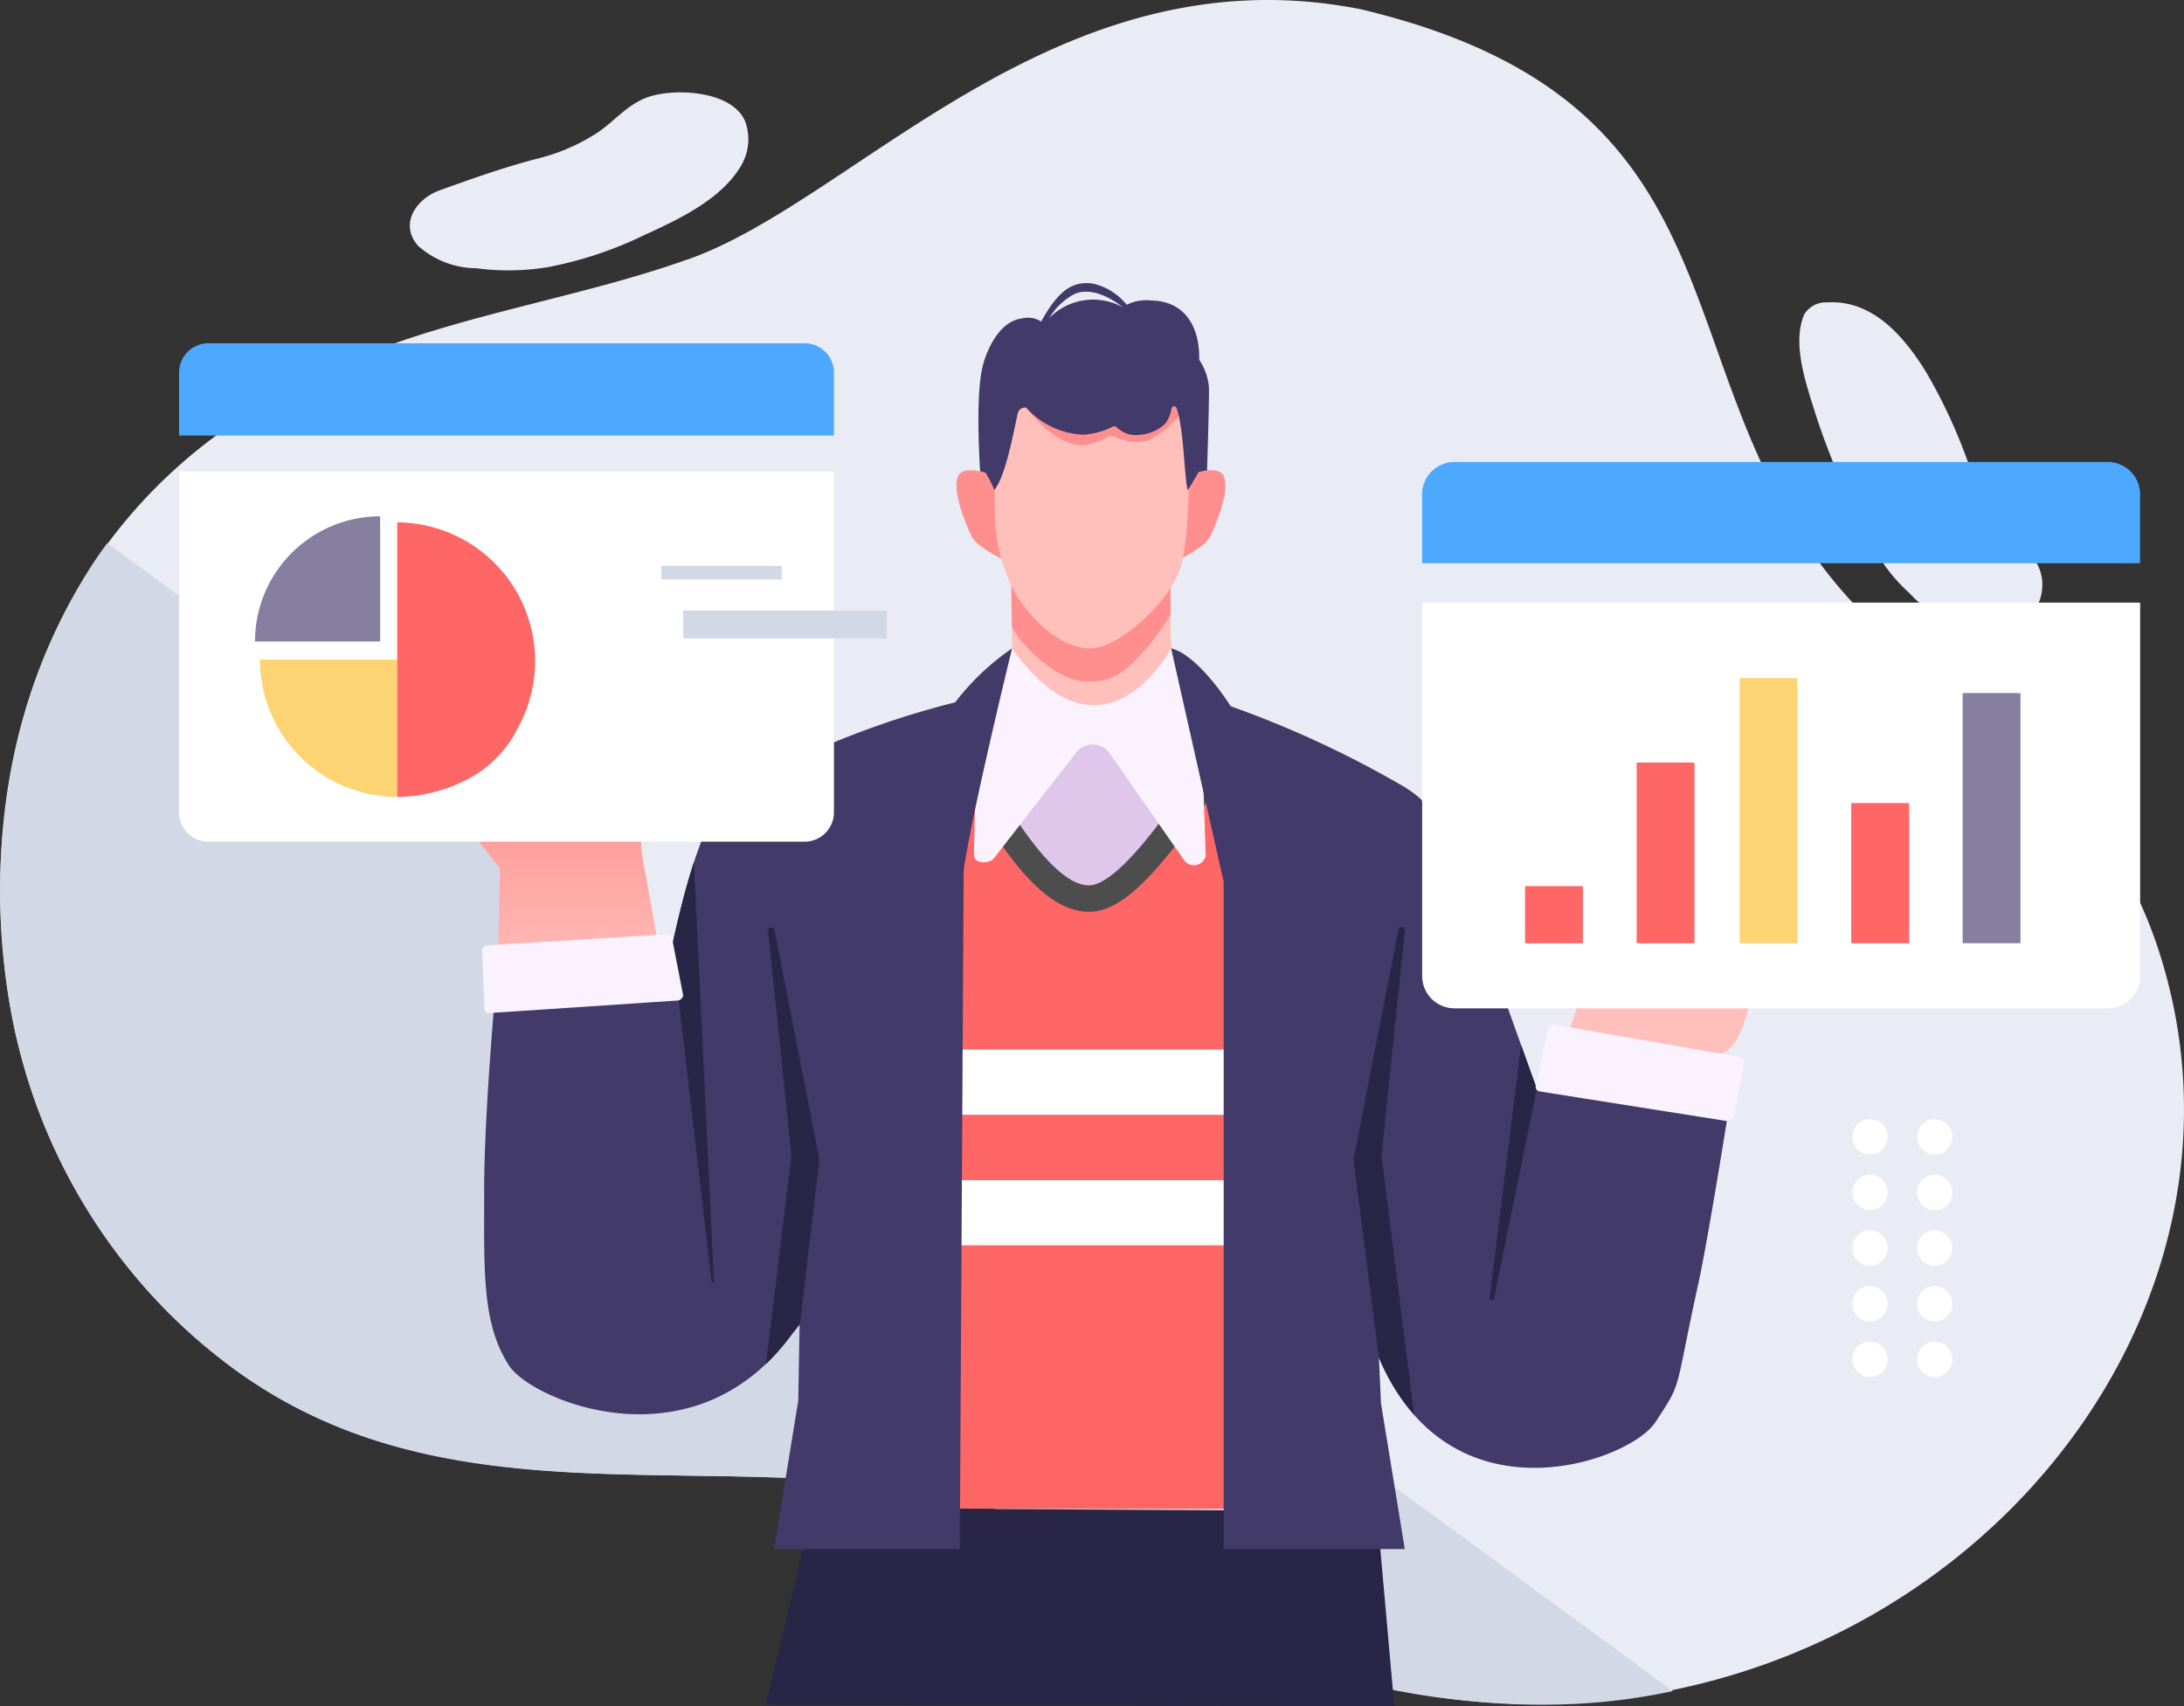
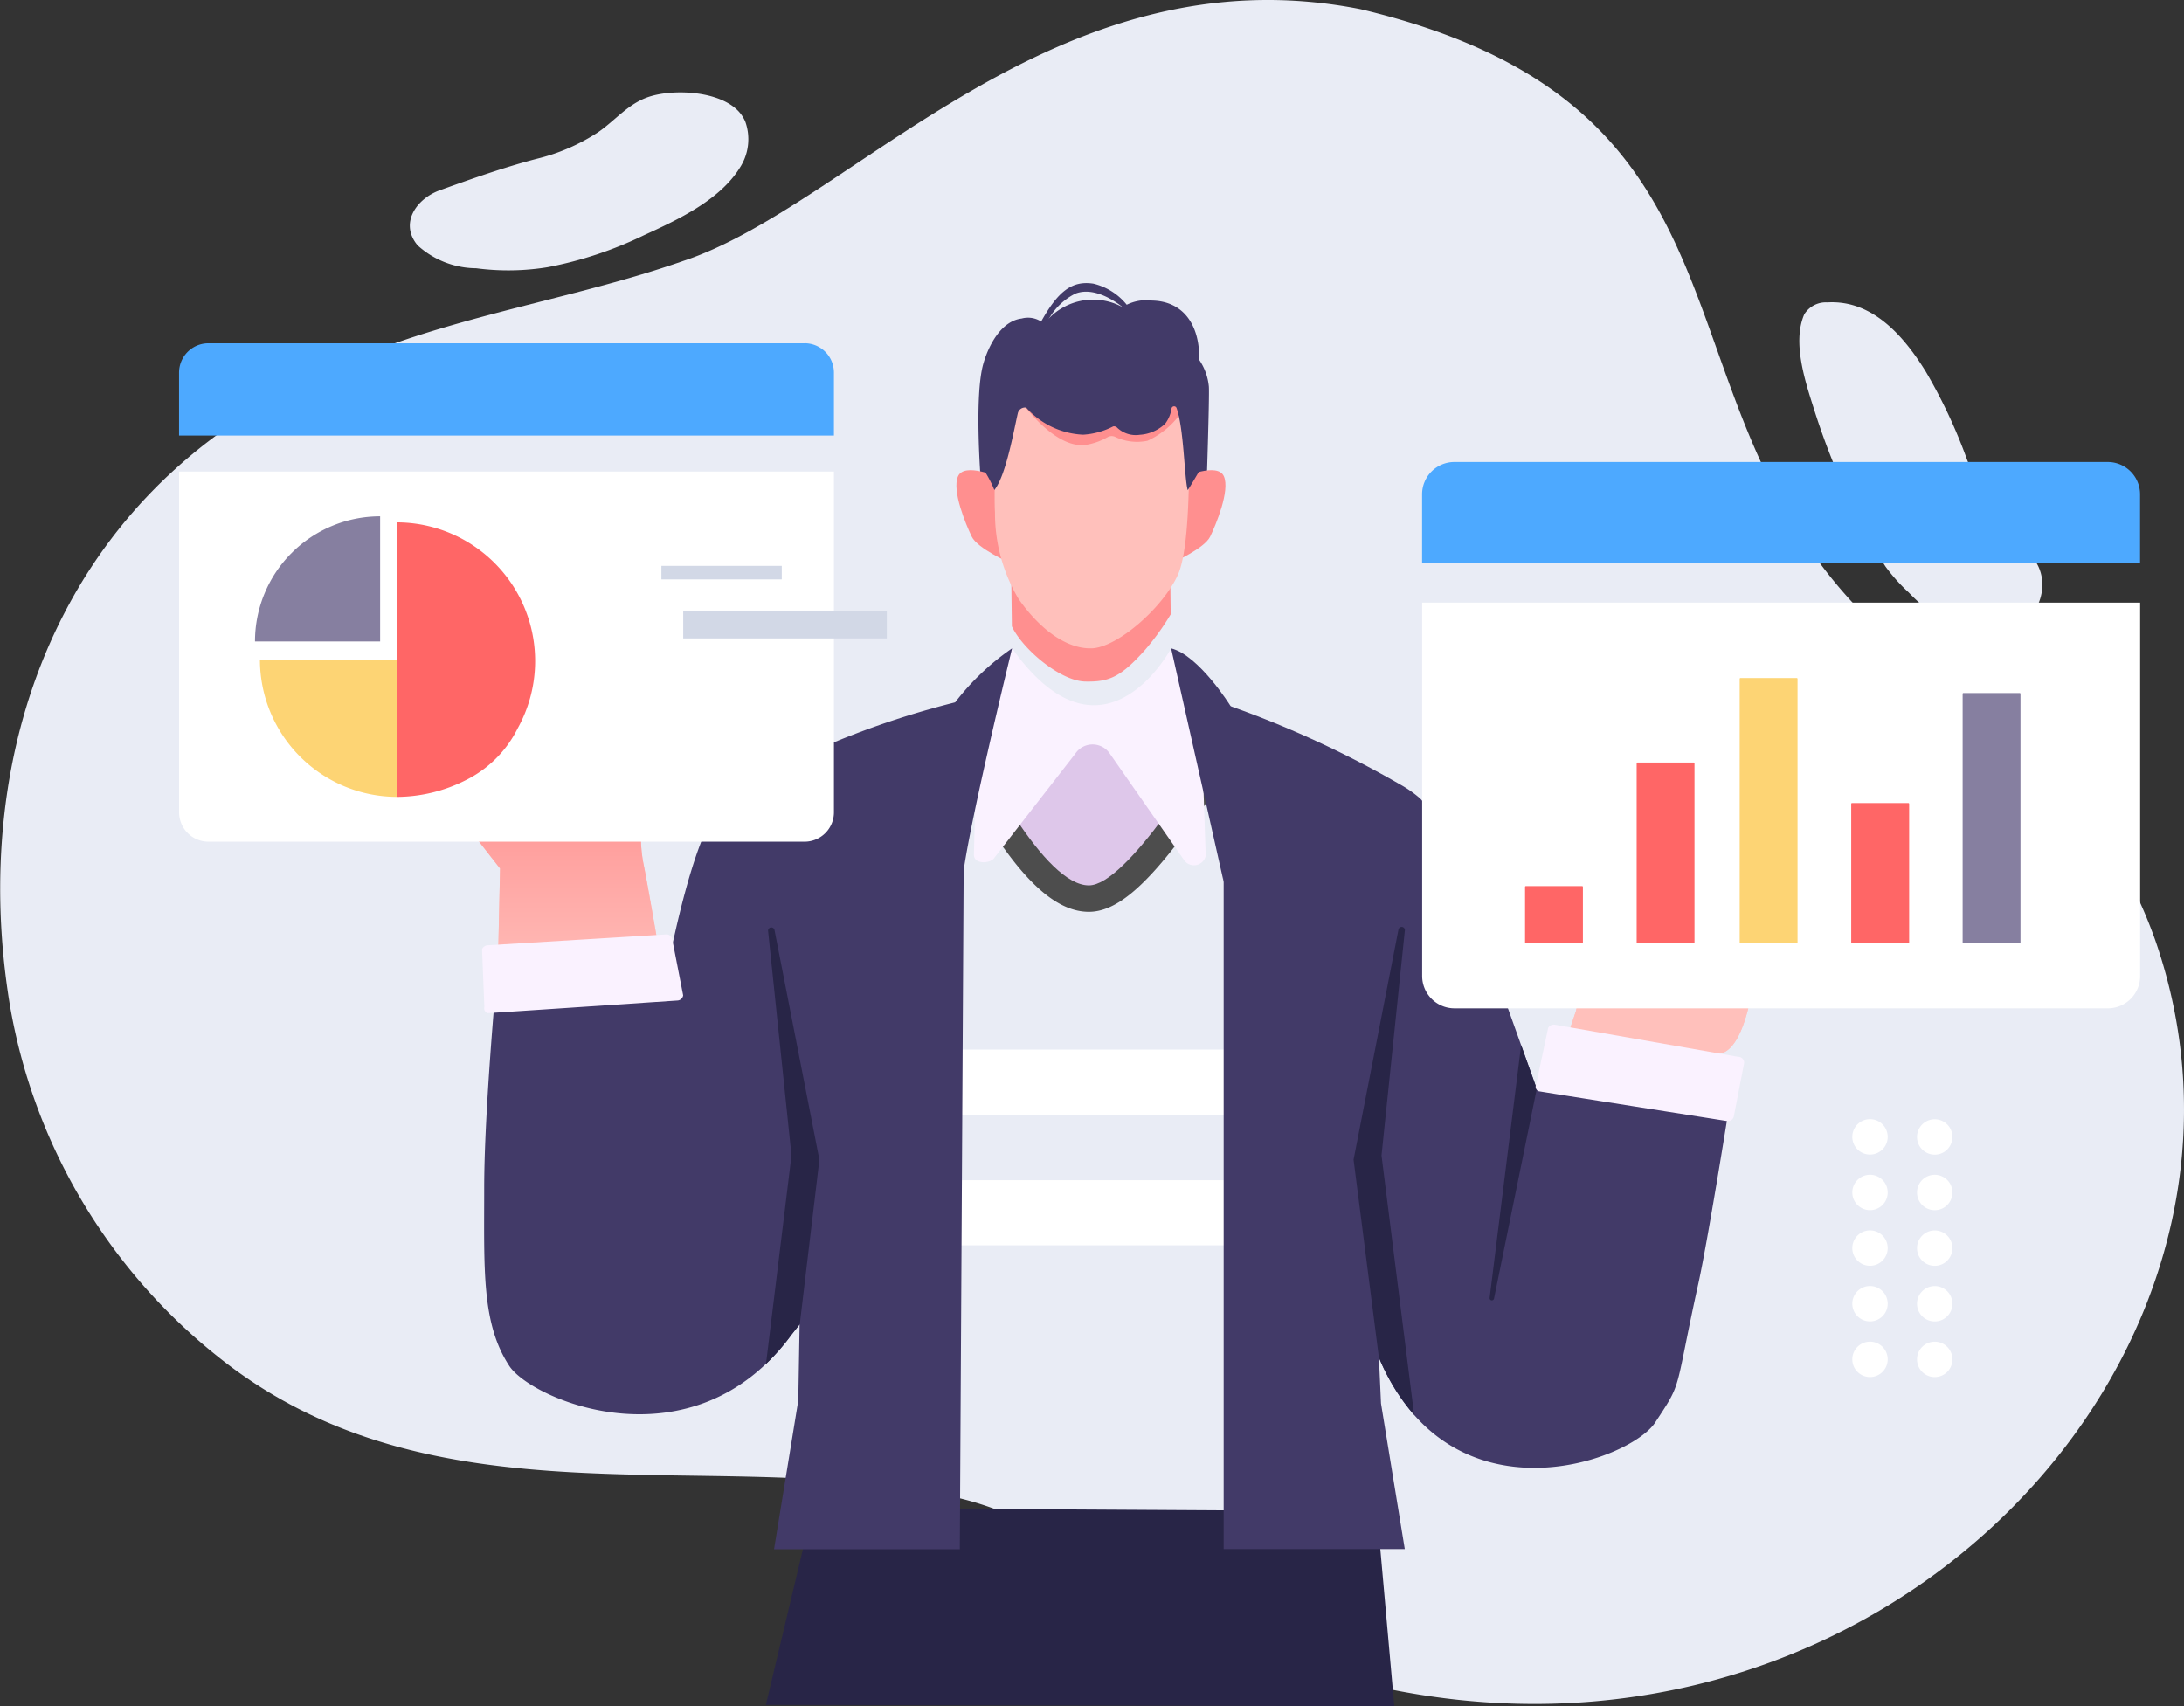
<svg xmlns="http://www.w3.org/2000/svg" xmlns:xlink="http://www.w3.org/1999/xlink" id="グループ_3146" data-name="グループ 3146" width="148.686" height="116.165" viewBox="0 0 148.686 116.165">
  <rect x="0" y="0" width="148.686" height="116.165" fill="#333333" stroke="none" />
  <defs>
    <linearGradient id="linear-gradient" x1="-939.998" y1="-5.499" x2="-940.774" y2="-6.658" gradientUnits="objectBoundingBox">
      <stop offset="0" stop-color="#ffc0bb" />
      <stop offset="0.277" stop-color="#ffb8b4" />
      <stop offset="0.709" stop-color="#ffa2a0" />
      <stop offset="1" stop-color="#ff8f8f" />
    </linearGradient>
    <linearGradient id="linear-gradient-2" x1="0.5" y1="1.126" x2="0.5" y2="0.357" xlink:href="#linear-gradient" />
  </defs>
  <path id="パス_13109" data-name="パス 13109" d="M133.536,61.487c-1.592-2.111-3.575-4.219-4.58-6.8a35.989,35.989,0,0,0-2.816-6.013c-1.477-2.39-3.616-4.9-6.7-4.715a1.724,1.724,0,0,0-1.574.812c-.853,1.948.115,4.726.716,6.629a49.676,49.676,0,0,0,2.711,6.729,34.182,34.182,0,0,0,2.092,3.8,11.873,11.873,0,0,0,1.586,1.775C131.139,70.117,135.677,64.462,133.536,61.487Z" transform="translate(4.969 -23.37)" fill="#e9ecf5" />
  <path id="パス_13110" data-name="パス 13110" d="M162.62,90.879c-3.79-10.669-11.083-14.432-18.227-20.642C127.345,55.05,137.559,34.4,108.532,27.505,87.621,23.366,73.9,40.873,62.39,44.649c-8.4,2.945-18.036,4.014-26.091,8.431-16.342,8.067-22.541,25.05-19.742,42.165a38.973,38.973,0,0,0,14.082,23.925c14.722,11.878,33.408,6.162,49.466,9.473a21.67,21.67,0,0,1,9.747,4.546C132.081,160.695,174.255,124.333,162.62,90.879Z" transform="translate(-15.895 -26.876)" fill="#e9ecf5" />
-   <path id="パス_13111" data-name="パス 13111" d="M129.789,135.713,23.2,57.556a30.238,30.238,0,0,0-1.687,2.531c-6.035,10.05-7.164,23.338-3.567,34.465,3.418,10.573,11.543,19.7,21.961,23.569,9.075,3.365,18.931,2.717,28.429,3.042A62.727,62.727,0,0,1,82.415,122.9c4.546,1.215,6.972,4.109,11.021,6.282,9.377,5.03,20.008,8.121,30.719,7.342a41.525,41.525,0,0,0,5.635-.809Z" transform="translate(-15.897 -20.577)" fill="#d2d8e6" />
-   <rect id="長方形_1986" data-name="長方形 1986" width="21.921" height="53.972" transform="translate(62.74 48.755)" fill="#f66" />
  <path id="パス_13112" data-name="パス 13112" d="M68.772,68.1a62.675,62.675,0,0,0,4.043,7.278c2.394,3.6,4.437,5.273,6.433,5.273,1.786,0,3.724-1.58,6.481-5.284,1.551-2.085,3.048-4.446,4.051-6.1v-1.95H68.4Z" transform="translate(-5.118 -18.571)" fill="#4d4d4d" style="mix-blend-mode: soft-light;isolation: isolate" />
  <path id="パス_13113" data-name="パス 13113" d="M117.754,76.527c-.554-.77-4.733-1.514-4.733-1.514a27.483,27.483,0,0,1,2.184-4.25c1.255-1.956,2.393-3.265.494-4.121-1.179-.532-5.154,4.821-7.061,8.184a5.927,5.927,0,0,0-2.652-3.212c-.8-.28-1.756.174-1.633.734.206.934,1.222,2.276,1.464,4.045.269,1.953,0,8.847,0,8.847h0c-.3,1.35-.518,2.311-.518,2.311l-2.2,6.529-.077.882,2.078,1.619,9.177.8.824-6.925c1.668-.325,2.2-4.52,2.2-4.52s2-.8,1.963-2.466a24.085,24.085,0,0,0-1.511-6.946Z" transform="translate(1.992 -18.719)" fill="#ffc0bb" />
  <path id="パス_13114" data-name="パス 13114" d="M103.065,92.624l.03-.337,2.2-6.533s1.125-4.989,1.833-8.214l4.444-1.983a2.269,2.269,0,0,1,1.419-.145c1.232.272,3.548.886,3.539,1.62-.014,1,.768,7.111.768,7.111s-.528,4.194-2.2,4.52l-.74,6.215C112.629,94.59,106.135,93.477,103.065,92.624Z" transform="translate(2 -16.922)" fill="url(#linear-gradient)" />
  <path id="パス_13115" data-name="パス 13115" d="M45.05,86.564l.174-7.869s-6.244-7.877-6.333-8.886,1.638-4.146,3.165-5.7,2.614-2.441,4.066-.512,3.887,5.109,4.485,5.713,1.464.808,2-.863,1.777-3.63,3.277-3.881.169,2.7.051,3.616a48.955,48.955,0,0,1-.909,6.435,9.281,9.281,0,0,0-.048,3.706c.315,1.548,1.326,7.486,1.326,7.486Z" transform="translate(-11.177 -19.564)" fill="#ffc0bb" />
  <path id="パス_13116" data-name="パス 13116" d="M56.225,85.278s-1.008-5.939-1.326-7.486a9.281,9.281,0,0,1,.048-3.706,10.87,10.87,0,0,0,.276-1.2c-2.108-1.373-4.4-1.333-5.012-1.908-.821-.771-3.375-6.13-5.6-5.937-1.631.142-4.149,3.412-5.37,5.136,1.425,2.342,5.906,7.994,5.906,7.994l-.171,7.869Z" transform="translate(-11.104 -19.041)" fill="url(#linear-gradient-2)" />
  <path id="パス_13117" data-name="パス 13117" d="M69.08,90.6H89.432V86.165H69.144Z" transform="translate(-4.978 -14.704)" fill="#fff" style="mix-blend-mode: soft-light;isolation: isolate" />
  <path id="パス_13118" data-name="パス 13118" d="M68.974,97.976H89.453V93.544H69.038Z" transform="translate(-5 -13.189)" fill="#fff" style="mix-blend-mode: soft-light;isolation: isolate" />
  <path id="パス_13119" data-name="パス 13119" d="M100.758,112.282l-38.411-.224-3.192,13.407,42.784.088Z" transform="translate(-7.016 -9.387)" fill="#282547" />
  <path id="パス_13120" data-name="パス 13120" d="M61.1,72.159a8.045,8.045,0,0,0-1.361.941c-1.319,1.182-2.544,4.748-3.681,9.991L44.071,85.55s-.824,8.93-.824,14.08c0,5.558-.189,9.236,1.71,12.128,1.532,2.336,12.514,7.005,19.2-2.119l.563-.711-.09,5.183L62.98,124.235H75.626l.328-57.815A59.4,59.4,0,0,0,61.1,72.158Z" transform="translate(-10.283 -18.757)" fill="#423a68" />
  <path id="パス_13121" data-name="パス 13121" d="M106.805,91.182l-.482,1.652c-2.279-6.336-6.456-18.43-7.965-19.783A7.956,7.956,0,0,0,97,72.11a69.713,69.713,0,0,0-11.986-5.478v57.549H97.344l-1.619-9.914-.142-3.128c4.853,11.479,17.062,7.085,18.81,4.423,1.9-2.893,1.262-1.837,2.951-9.522.683-3.117,2.238-12.935,2.238-12.935Z" transform="translate(-1.707 -18.714)" fill="#423a68" />
  <path id="パス_13122" data-name="パス 13122" d="M125.381,95.648a1.205,1.205,0,1,1,1.205-1.205A1.205,1.205,0,0,1,125.381,95.648Z" transform="translate(6.334 -13.252)" fill="#fff" style="mix-blend-mode: soft-light;isolation: isolate" />
  <path id="パス_13123" data-name="パス 13123" d="M125.381,98.79a1.205,1.205,0,1,1,1.205-1.205A1.205,1.205,0,0,1,125.381,98.79Z" transform="translate(6.334 -12.606)" fill="#fff" style="mix-blend-mode: soft-light;isolation: isolate" />
  <path id="パス_13124" data-name="パス 13124" d="M120.521,94.441a1.205,1.205,0,1,1,1.205,1.205A1.205,1.205,0,0,1,120.521,94.441Z" transform="translate(5.583 -13.252)" fill="#fff" style="mix-blend-mode: soft-light;isolation: isolate" />
  <path id="パス_13125" data-name="パス 13125" d="M120.521,97.583a1.205,1.205,0,1,1,1.205,1.205A1.205,1.205,0,0,1,120.521,97.583Z" transform="translate(5.583 -12.607)" fill="#fff" style="mix-blend-mode: soft-light;isolation: isolate" />
  <path id="パス_13126" data-name="パス 13126" d="M125.381,92.511a1.205,1.205,0,1,1,1.205-1.205A1.205,1.205,0,0,1,125.381,92.511Z" transform="translate(6.334 -13.896)" fill="#fff" style="mix-blend-mode: soft-light;isolation: isolate" />
  <path id="パス_13127" data-name="パス 13127" d="M120.521,91.3a1.205,1.205,0,1,1,1.205,1.205A1.205,1.205,0,0,1,120.521,91.3Z" transform="translate(5.583 -13.897)" fill="#fff" style="mix-blend-mode: soft-light;isolation: isolate" />
  <path id="パス_13128" data-name="パス 13128" d="M125.381,101.932a1.205,1.205,0,1,1,1.205-1.205A1.205,1.205,0,0,1,125.381,101.932Z" transform="translate(6.334 -11.961)" fill="#fff" style="mix-blend-mode: soft-light;isolation: isolate" />
  <path id="パス_13129" data-name="パス 13129" d="M125.381,105.074a1.205,1.205,0,1,1,1.205-1.205A1.205,1.205,0,0,1,125.381,105.074Z" transform="translate(6.334 -11.316)" fill="#fff" style="mix-blend-mode: soft-light;isolation: isolate" />
  <path id="パス_13130" data-name="パス 13130" d="M120.521,100.725a1.205,1.205,0,1,1,1.205,1.205A1.205,1.205,0,0,1,120.521,100.725Z" transform="translate(5.583 -11.962)" fill="#fff" style="mix-blend-mode: soft-light;isolation: isolate" />
  <path id="パス_13131" data-name="パス 13131" d="M120.521,103.867a1.205,1.205,0,1,1,1.205,1.205A1.205,1.205,0,0,1,120.521,103.867Z" transform="translate(5.583 -11.316)" fill="#fff" style="mix-blend-mode: soft-light;isolation: isolate" />
  <path id="パス_13132" data-name="パス 13132" d="M26.013,76.713a2,2,0,0,0,2,2H68.6a2,2,0,0,0,1.994-2v-23.2H26.013Z" transform="translate(-13.82 -21.407)" fill="#fff" style="mix-blend-mode: soft-light;isolation: isolate" />
  <path id="パス_13133" data-name="パス 13133" d="M68.6,46.267H28.01a2,2,0,0,0-2,2v4.282H70.594V48.264a2,2,0,0,0-1.994-2Z" transform="translate(-13.82 -22.895)" fill="#4da9ff" />
  <path id="パス_13134" data-name="パス 13134" d="M30.579,64.137h9.345v9.345A9.345,9.345,0,0,1,30.579,64.137Z" transform="translate(-12.883 -19.226)" fill="#fdd474" />
  <path id="パス_13135" data-name="パス 13135" d="M30.3,64.561a8.519,8.519,0,0,1,8.519-8.519v8.519Z" transform="translate(-12.94 -20.888)" fill="#867fa0" />
  <path id="パス_13136" data-name="パス 13136" d="M46.539,70.4a7.843,7.843,0,0,1-3.563,3.548,10.469,10.469,0,0,1-4.644,1.127V56.383A9.44,9.44,0,0,1,46.539,70.4Z" transform="translate(-11.291 -20.818)" fill="#f66" />
  <path id="パス_13137" data-name="パス 13137" d="M96.225,86.349a2.2,2.2,0,0,0,2.19,2.19h44.5a2.2,2.2,0,0,0,2.19-2.19V60.917H96.225Z" transform="translate(0.595 -19.887)" fill="#fff" style="mix-blend-mode: soft-light;isolation: isolate" />
  <path id="パス_13138" data-name="パス 13138" d="M142.91,52.973h-44.5a2.2,2.2,0,0,0-2.19,2.19v4.7H145.1v-4.7a2.2,2.2,0,0,0-2.19-2.19Z" transform="translate(0.595 -21.518)" fill="#4da9ff" />
  <path id="パス_13139" data-name="パス 13139" d="M0,0H3.939V18a.055.055,0,0,1-.055.055H.055A.055.055,0,0,1,0,18Z" transform="translate(122.376 64.219) rotate(180)" fill="#fdd474" />
  <path id="パス_13140" data-name="パス 13140" d="M0,0H3.938V12.246a.055.055,0,0,1-.055.055H.055A.055.055,0,0,1,0,12.246V0Z" transform="translate(115.361 64.219) rotate(180)" fill="#f66" />
  <path id="パス_13141" data-name="パス 13141" d="M0,0H3.944V9.488a.055.055,0,0,1-.055.055H.055A.055.055,0,0,1,0,9.488V0Z" transform="translate(129.974 64.219) rotate(180)" fill="#f66" />
  <path id="パス_13142" data-name="パス 13142" d="M0,0H3.938V16.979a.055.055,0,0,1-.055.055H.058A.055.055,0,0,1,0,16.979V0Z" transform="translate(137.554 64.219) rotate(180)" fill="#867fa0" />
  <path id="パス_13143" data-name="パス 13143" d="M0,0H3.939V3.835a.055.055,0,0,1-.055.055H.055A.055.055,0,0,1,0,3.835Z" transform="translate(107.764 64.22) rotate(180)" fill="#f66" />
  <path id="パス_13144" data-name="パス 13144" d="M59.742,79.439a.221.221,0,0,0-.436.065L60.9,94.791l-1.737,14.2A15,15,0,0,0,60.9,107l.563-.711L62.8,95.084Z" transform="translate(-7.015 -16.123)" fill="#282547" />
  <path id="パス_13145" data-name="パス 13145" d="M94.253,94.791,95.839,79.5a.221.221,0,1,0-.436-.065L92.35,95.078l1.724,13.471a14.15,14.15,0,0,0,2.4,3.906Z" transform="translate(-0.2 -16.123)" fill="#282547" />
-   <path id="パス_13146" data-name="パス 13146" d="M56.7,104.1,55.34,75.578c-.506,1.552-1,3.446-1.469,5.632l2.675,22.9a.079.079,0,1,0,.157-.013Z" transform="translate(-8.101 -16.877)" fill="#282547" />
  <path id="パス_13147" data-name="パス 13147" d="M102.18,85.909l-2.143,17.2a.152.152,0,1,0,.3.048l2.91-14.277C102.923,87.989,102.564,86.983,102.18,85.909Z" transform="translate(1.378 -14.756)" fill="#282547" />
  <path id="パス_13148" data-name="パス 13148" d="M70.058,67.326c1.654,3.451,5.847,11.526,8.848,11.526,2.531,0,7.7-8.317,9.6-11.526Z" transform="translate(-4.777 -18.571)" fill="#dec7ea" />
  <path id="パス_13149" data-name="パス 13149" d="M86.85,49.723a3.868,3.868,0,0,0-.656-1.82c.047-2.4-1.1-4-3.222-4.038a2.994,2.994,0,0,0-2,.447,4.187,4.187,0,0,0-5.331,1.138,1.662,1.662,0,0,0-1.531-.362c-1.855.228-2.591,3-2.591,3-.68,2.178-.194,8.329-.121,8.919a29.672,29.672,0,0,0,1.427,3.559l12.985-1-.219-.008,1.085-2.531S86.9,50.429,86.85,49.723Z" transform="translate(-4.551 -23.401)" fill="#423a68" />
  <path id="パス_13150" data-name="パス 13150" d="M82.851,53.92s2.336-1.046,2.765-.067-.546,3.3-.933,4.105-2.531,1.759-2.531,1.759Z" transform="translate(-2.294 -21.424)" fill="#ff8f8f" />
  <path id="パス_13151" data-name="パス 13151" d="M72.8,53.92s-2.336-1.046-2.772-.067.546,3.3.933,4.105,2.537,1.759,2.537,1.759Z" transform="translate(-4.807 -21.424)" fill="#ff8f8f" />
-   <path id="パス_13152" data-name="パス 13152" d="M83.819,57.931l.137,10.917-10.825.135L72.993,57.97Z" transform="translate(-4.175 -20.5)" fill="#ffc0bb" />
  <path id="パス_13153" data-name="パス 13153" d="M83.875,62.328a17.215,17.215,0,0,1-1.722,2.395c-1.687,1.894-2.479,2.212-4.09,2.18-1.7-.031-4.268-2.2-5-3.758l-.065-5.176,10.826-.039Z" transform="translate(-4.175 -20.5)" fill="#ff8f8f" />
  <path id="パス_13154" data-name="パス 13154" d="M84.332,63.5s-4.6,8.713-10.826,0l-2.343,3.446-.256,10.607c0,.688,1.149.6,1.391.206l5.507-7.081a1.414,1.414,0,0,1,2.361,0l5.062,7.258a.82.82,0,0,0,1.46-.31l-.362-10.82Z" transform="translate(-4.603 -19.357)" fill="#faf2ff" />
  <path id="パス_13155" data-name="パス 13155" d="M73.722,63.5s-3.362,13.727-3.4,16.139l-.466-12.475A17.061,17.061,0,0,1,73.722,63.5Z" transform="translate(-4.819 -19.357)" fill="#423a68" />
  <path id="パス_13156" data-name="パス 13156" d="M82.045,63.5l3.581,15.91.468-11.978S83.955,63.982,82.045,63.5Z" transform="translate(-2.316 -19.357)" fill="#423a68" />
  <path id="パス_13157" data-name="パス 13157" d="M116.831,87.361l-.708,3.663a.41.41,0,0,1-.439.3s-12.822-2.019-12.85-2.035a.33.33,0,0,1-.171-.436l.826-3.882a.448.448,0,0,1,.442-.213l12.491,2.189a.4.4,0,0,1,.409.419Z" transform="translate(1.911 -14.994)" fill="#faf2ff" />
  <path id="パス_13158" data-name="パス 13158" d="M56.078,80.015l.738,3.791a.411.411,0,0,1-.394.354s-12.88.869-12.909.858a.33.33,0,0,1-.23-.409l-.159-3.937a.446.446,0,0,1,.407-.274l12.084-.736a.4.4,0,0,1,.463.352Z" transform="translate(-10.307 -16.04)" fill="#faf2ff" />
  <path id="パス_13159" data-name="パス 13159" d="M85.278,49.9l-13.026-.812S72,55.77,72.1,57.208A11.39,11.39,0,0,0,73.7,63.084c1.385,1.992,3.21,3.416,4.965,3.375s4.877-2.772,5.89-5.013S85.278,51.478,85.278,49.9Z" transform="translate(-4.362 -22.316)" fill="#ffc0bb" />
  <path id="パス_13160" data-name="パス 13160" d="M78.332,47.962h-.049a17.029,17.029,0,0,0-3.225.148l-1.372,1.95S75.912,53.175,78,52.833a4.369,4.369,0,0,0,1.438-.519.548.548,0,0,1,.488-.029,3.473,3.473,0,0,0,2.227.276,5.665,5.665,0,0,0,2.8-2.808C84.542,48.581,81.768,47.813,78.332,47.962Z" transform="translate(-4.032 -22.551)" fill="#ff8f8f" />
  <path id="パス_13161" data-name="パス 13161" d="M85.386,49.011a18.91,18.91,0,0,0-4.478-1.188h0c-4.693-.659-8.876.44-8.855,2.049.007.57-.513,4.88-.513,4.88a7.518,7.518,0,0,1,.627,1.227c.786-.956,1.326-4.047,1.6-5.236a.5.5,0,0,1,.57-.372,5.531,5.531,0,0,0,3.873,1.841,5.1,5.1,0,0,0,2.049-.566h0a.3.3,0,0,1,.266.083,1.835,1.835,0,0,0,1.546.489,2.761,2.761,0,0,0,1.72-.747,2.232,2.232,0,0,0,.441-1.05.177.177,0,0,1,.339-.028c.5,1.376.528,4.719.758,5.587.012.043.751-1.227.751-1.227Z" transform="translate(-4.473 -22.616)" fill="#423a68" />
  <path id="パス_13162" data-name="パス 13162" d="M78.27,42.906c-1.438-.217-2.411.482-3.635,2.734l.362.177a4.28,4.28,0,0,1,2.049-2.231c1.475-.579,3.209.916,3.209.916l.425.016a4.164,4.164,0,0,0-2.409-1.612Z" transform="translate(-3.838 -23.593)" fill="#423a68" />
  <rect id="長方形_1987" data-name="長方形 1987" width="13.86" height="1.896" transform="translate(46.513 41.571)" fill="#d2d8e6" />
  <rect id="長方形_1988" data-name="長方形 1988" width="8.195" height="0.921" transform="translate(45.028 38.527)" fill="#d2d8e6" />
  <path id="パス_13163" data-name="パス 13163" d="M61.9,34.133a2.4,2.4,0,0,0-.387-.65c-1.256-1.492-4.442-1.645-6.154-1.1-1.446.462-2.308,1.61-3.5,2.427a13.3,13.3,0,0,1-4.18,1.808c-2.227.581-4.445,1.366-6.612,2.149-1.534.553-2.765,2.22-1.492,3.744a5.988,5.988,0,0,0,3.986,1.558A16.714,16.714,0,0,0,48.409,44,26.2,26.2,0,0,0,55,41.813c2.283-1.041,5.155-2.383,6.523-4.606a3.551,3.551,0,0,0,.375-3.075Z" transform="translate(-11.143 -25.805)" fill="#e9ecf5" />
</svg>